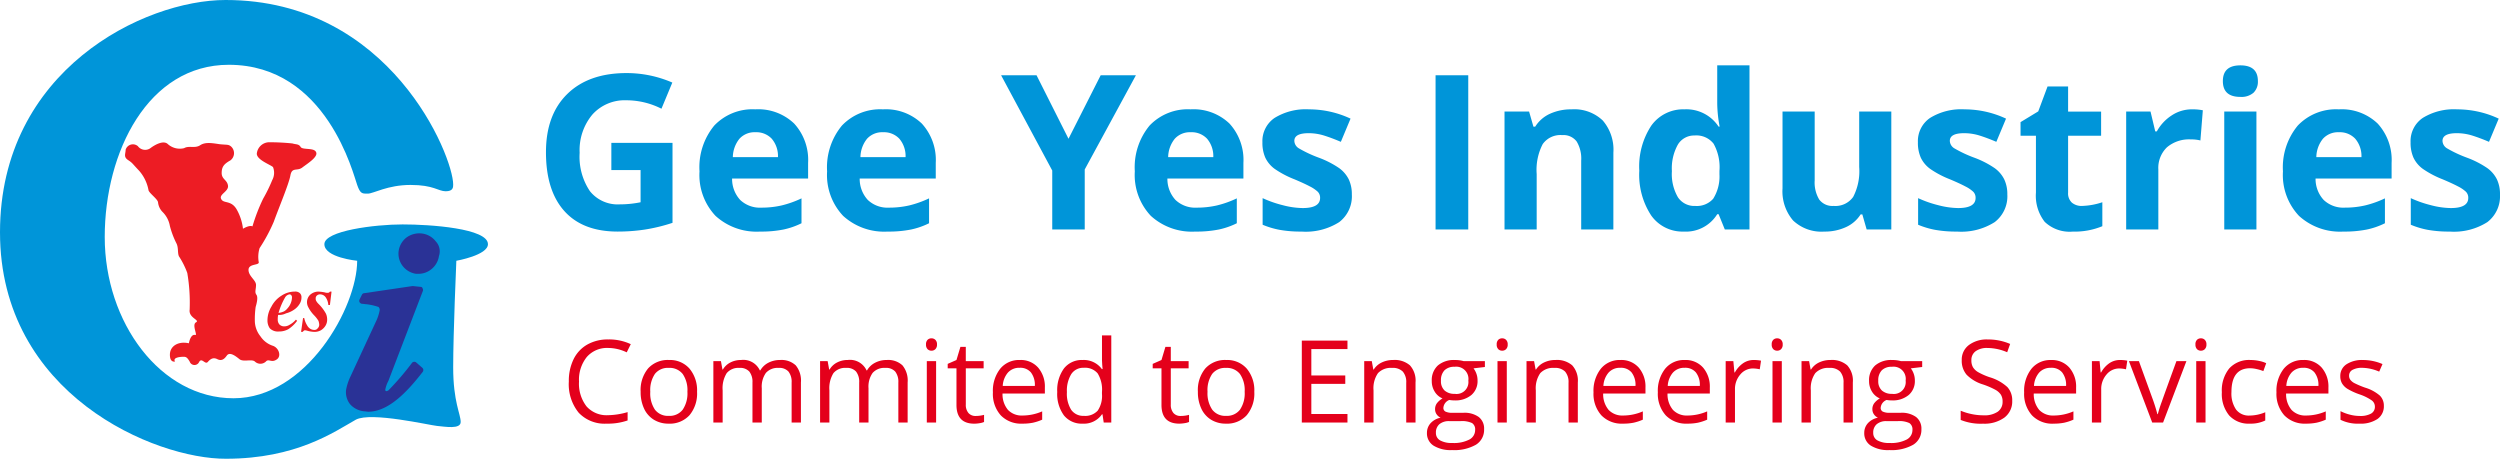
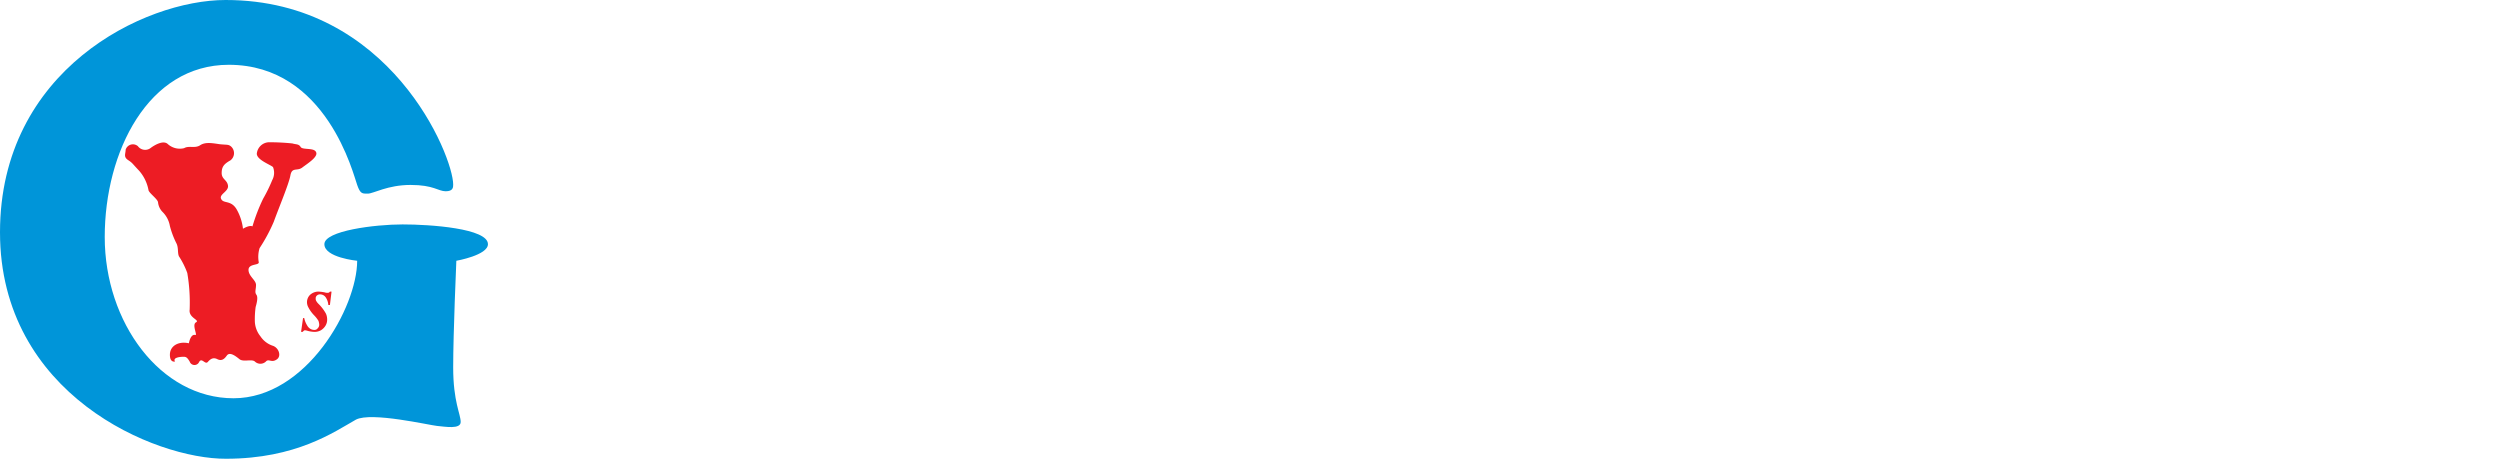
<svg xmlns="http://www.w3.org/2000/svg" width="370.429" height="67.969" viewBox="0 0 370.429 67.969">
  <path d="M33.428,0C57.9,0,67.149,23.183,67.149,27.34c0,.41,0,1-1.112,1s-1.756-.937-5.21-.937c-3.4,0-5.5,1.288-6.323,1.288s-1.112.059-1.581-1.288C52.4,26.052,48.474,9.6,33.9,9.6c-11.943,0-18.382,12.879-18.382,25.525S23.768,59.011,34.6,59.011,52.923,45.488,52.923,38.638c0,0-4.859-.468-4.859-2.459s7.494-2.927,11.592-2.927S72.3,33.838,72.3,36.18c0,1.639-4.683,2.459-4.683,2.459s-.468,10.713-.468,15.807,1.112,6.908,1.112,8.079c0,1.112-2.283.7-3.513.585-1.171-.117-9.718-2.108-12-.937-3.22,1.815-8.84,5.8-19.261,5.8C23.007,68.027,0,58.484,0,34.423S21.368,0,33.428,0Z" fill="#0095d9" />
-   <path d="M98.585,66.982l-1.112-.117h-.059l-7.142,1.054a.4.4,0,0,0-.351.234l-.351.7a.5.5,0,0,0,0,.41.538.538,0,0,0,.351.234c.234,0,.468.059.644.059a8.258,8.258,0,0,1,1.815.41.59.59,0,0,1,.176.468,6.686,6.686,0,0,1-.585,1.756l-3.805,8.2a7.95,7.95,0,0,0-.585,1.815,2.861,2.861,0,0,0,.585,2.166,3.179,3.179,0,0,0,2.108,1.054c.176,0,.41.059.585.059h0c3.044,0,5.854-3.044,8.079-5.913a.444.444,0,0,0-.059-.585l-.937-.82a.45.45,0,0,0-.585.059,40.959,40.959,0,0,1-3.513,4.1.832.832,0,0,1-.351.117h0l-.059-.059a.181.181,0,0,1-.059-.117,4.471,4.471,0,0,1,.468-1.346l5.093-13.289a.373.373,0,0,0,0-.351C98.878,67.041,98.761,66.982,98.585,66.982Zm2.283-6.732a3.057,3.057,0,0,0-2.049-1.171,3.218,3.218,0,0,0-2.283.585,3.063,3.063,0,0,0-1.171,1.99,3,3,0,0,0,.585,2.225,3.063,3.063,0,0,0,1.99,1.171h.41a2.985,2.985,0,0,0,1.815-.644,3.063,3.063,0,0,0,1.171-1.99A2.137,2.137,0,0,0,100.868,60.25Z" transform="translate(-36.295 -24.48)" fill="#2a3296" />
  <g transform="translate(39.634 43.205)">
-     <path d="M69.281,77.254a2.873,2.873,0,0,0-.059.644,1.08,1.08,0,0,0,.234.761.969.969,0,0,0,.7.293,1.463,1.463,0,0,0,.82-.234,3.332,3.332,0,0,0,.937-.761l.176.176A4.916,4.916,0,0,1,70.8,79.362a2.781,2.781,0,0,1-1.405.351,1.69,1.69,0,0,1-1.346-.468,1.978,1.978,0,0,1-.351-1.171,3.91,3.91,0,0,1,.585-2.049,4.11,4.11,0,0,1,1.522-1.639,3.531,3.531,0,0,1,1.932-.585.993.993,0,0,1,.761.234.8.8,0,0,1,.234.644,1.652,1.652,0,0,1-.234.878,2.71,2.71,0,0,1-.878.937,3.574,3.574,0,0,1-1.171.527A2.188,2.188,0,0,1,69.281,77.254Zm.059-.293a2.735,2.735,0,0,0,.82-.234,1.9,1.9,0,0,0,.527-.468,2.406,2.406,0,0,0,.468-.761,2.349,2.349,0,0,0,.176-.878.447.447,0,0,0-.117-.293.3.3,0,0,0-.234-.117.908.908,0,0,0-.644.41A10.007,10.007,0,0,0,69.339,76.961Z" transform="translate(-67.7 -73.8)" fill="#ed1c24" />
    <path d="M80.708,73.859l-.234,1.932h-.234a2.325,2.325,0,0,0-.41-1.171,1.022,1.022,0,0,0-.82-.41.665.665,0,0,0-.468.176.531.531,0,0,0-.176.41.743.743,0,0,0,.059.351,1.919,1.919,0,0,0,.351.468,6.149,6.149,0,0,1,1.112,1.464,2.066,2.066,0,0,1,.176.82,1.718,1.718,0,0,1-.234.937,2.018,2.018,0,0,1-.7.7,1.924,1.924,0,0,1-1,.234,4.593,4.593,0,0,1-.82-.117c-.234-.059-.41-.117-.468-.117-.117,0-.176,0-.234.059l-.176.176H76.2l.293-2.049h.176a3.215,3.215,0,0,0,.41,1.054,1.382,1.382,0,0,0,.468.527,1.13,1.13,0,0,0,.585.176.571.571,0,0,0,.527-.234.742.742,0,0,0,.234-.527,2.08,2.08,0,0,0-.117-.585,4.605,4.605,0,0,0-.644-.82,4.917,4.917,0,0,1-.878-1.229,1.559,1.559,0,0,1-.176-.7,1.5,1.5,0,0,1,.468-1.112,1.823,1.823,0,0,1,1.288-.468,6.088,6.088,0,0,1,.878.117,1.143,1.143,0,0,0,.41.059.354.354,0,0,0,.351-.176h.234Z" transform="translate(-71.224 -73.8)" fill="#ed1c24" />
  </g>
  <path d="M40.344,67.787c-.761,0-1.639.176-1.288.7,0,0-.761.234-.761-1,0-1.288,1.229-2.049,2.81-1.7.176-.878.527-1.346.937-1.229s-.527-1.522.117-1.873-1.112-.644-.937-1.873a26.038,26.038,0,0,0-.351-5.444,11.993,11.993,0,0,0-1.229-2.459c-.234-.468-.059-1.229-.351-1.873a12.889,12.889,0,0,1-1-2.634A3.852,3.852,0,0,0,37.182,46.3a2.377,2.377,0,0,1-.644-1.405c-.059-.468-1.229-1.288-1.405-1.756a6.006,6.006,0,0,0-1.405-2.927c-1.112-1.171-.937-1.112-1.639-1.581s-.351-.937-.351-1.522a1.126,1.126,0,0,1,1.815-.527,1.338,1.338,0,0,0,1.932.234c.644-.468,1.815-1.112,2.459-.585a2.648,2.648,0,0,0,2.459.644c.7-.41,1.581.059,2.342-.41.761-.527,1.756-.351,2.927-.176,1.112.117,1.288,0,1.7.351a1.334,1.334,0,0,1-.117,2.049c-.937.527-1.288.937-1.288,1.873s.82,1,.937,1.873-1.405,1.288-1,1.99c.351.7,1.464.117,2.283,1.522a7.556,7.556,0,0,1,.937,2.869s.937-.585,1.405-.351a26.889,26.889,0,0,1,1.581-4.1,22.752,22.752,0,0,0,1.346-2.752,2.278,2.278,0,0,0,.117-1.932c-.351-.351-2.4-1.054-2.4-1.99A1.874,1.874,0,0,1,52.93,36a33.583,33.583,0,0,1,3.513.176c.585.176.937.059,1.229.527s1.99.059,2.283.761c.351.7-1.288,1.7-2.049,2.283s-1.522-.117-1.756,1.171-1.7,4.742-2.459,6.85a24.651,24.651,0,0,1-2.108,3.922,4.426,4.426,0,0,0-.117,2.108c0,.468-1.522.176-1.522,1.112s1.112,1.522,1.112,2.225-.234,1.054.059,1.464S51.116,60,51,60.41a13.438,13.438,0,0,0-.117,2.166,3.715,3.715,0,0,0,.82,2.166,3.511,3.511,0,0,0,1.815,1.405c.937.293,1.346,1.581.585,2.049-.761.527-1.171-.176-1.581.293a1.184,1.184,0,0,1-1.639,0c-.468-.41-1.7.117-2.283-.351-.644-.527-1.464-1.112-1.873-.527s-.82.82-1.405.527-1-.059-1.405.41-.878-.7-1.288,0a.751.751,0,0,1-1.405-.059C40.871,67.9,40.695,67.787,40.344,67.787Z" transform="translate(-13.121 -14.922)" fill="#ed1c24" />
-   <path d="M11.547-12.828h9.063V-.984A25.55,25.55,0,0,1,16.461.023a27.021,27.021,0,0,1-3.977.289q-5.172,0-7.9-3.039T1.859-11.453q0-5.531,3.164-8.625T13.8-23.172a16.975,16.975,0,0,1,6.781,1.406l-1.609,3.875a11.494,11.494,0,0,0-5.2-1.25,6.426,6.426,0,0,0-5.031,2.109,8.182,8.182,0,0,0-1.891,5.672A9.11,9.11,0,0,0,8.367-5.68,5.271,5.271,0,0,0,12.8-3.719a15.669,15.669,0,0,0,3.078-.312V-8.8H11.547Zm21.359-1.578a3.023,3.023,0,0,0-2.375.961,4.447,4.447,0,0,0-.984,2.727h6.688a3.973,3.973,0,0,0-.922-2.727A3.121,3.121,0,0,0,32.906-14.406ZM33.578.313a9.016,9.016,0,0,1-6.594-2.328,8.815,8.815,0,0,1-2.375-6.594A9.7,9.7,0,0,1,26.8-15.4a7.817,7.817,0,0,1,6.07-2.4,7.694,7.694,0,0,1,5.766,2.109A7.98,7.98,0,0,1,40.7-9.859v2.313H29.438a4.587,4.587,0,0,0,1.2,3.172A4.233,4.233,0,0,0,33.8-3.234a13.1,13.1,0,0,0,2.984-.328,14.933,14.933,0,0,0,2.938-1.047V-.922a11.19,11.19,0,0,1-2.672.93A16.846,16.846,0,0,1,33.578.313ZM51.813-14.406a3.023,3.023,0,0,0-2.375.961,4.447,4.447,0,0,0-.984,2.727h6.688a3.973,3.973,0,0,0-.922-2.727A3.121,3.121,0,0,0,51.813-14.406ZM52.484.313a9.016,9.016,0,0,1-6.594-2.328,8.815,8.815,0,0,1-2.375-6.594,9.7,9.7,0,0,1,2.2-6.789,7.817,7.817,0,0,1,6.07-2.4,7.694,7.694,0,0,1,5.766,2.109,7.98,7.98,0,0,1,2.063,5.828v2.313H48.344a4.587,4.587,0,0,0,1.2,3.172A4.233,4.233,0,0,0,52.7-3.234a13.1,13.1,0,0,0,2.984-.328,14.933,14.933,0,0,0,2.938-1.047V-.922a11.19,11.19,0,0,1-2.672.93A16.846,16.846,0,0,1,52.484.313Zm26.8-13.75,4.766-9.406h5.219L81.688-8.891V0H76.875V-8.734L69.3-22.844h5.25Zm18.125-.969a3.023,3.023,0,0,0-2.375.961,4.447,4.447,0,0,0-.984,2.727h6.688a3.973,3.973,0,0,0-.922-2.727A3.121,3.121,0,0,0,97.406-14.406ZM98.078.313a9.016,9.016,0,0,1-6.594-2.328,8.815,8.815,0,0,1-2.375-6.594A9.7,9.7,0,0,1,91.3-15.4a7.817,7.817,0,0,1,6.07-2.4,7.694,7.694,0,0,1,5.766,2.109A7.98,7.98,0,0,1,105.2-9.859v2.313H93.938a4.587,4.587,0,0,0,1.2,3.172A4.233,4.233,0,0,0,98.3-3.234a13.1,13.1,0,0,0,2.984-.328,14.933,14.933,0,0,0,2.938-1.047V-.922a11.19,11.19,0,0,1-2.672.93A16.846,16.846,0,0,1,98.078.313Zm23.188-5.5A4.809,4.809,0,0,1,119.4-1.094,9.226,9.226,0,0,1,113.813.313a17.545,17.545,0,0,1-3.25-.258A12.293,12.293,0,0,1,108.047-.7V-4.641a16.613,16.613,0,0,0,2.992,1.047,12.116,12.116,0,0,0,2.93.422q2.594,0,2.594-1.5a1.252,1.252,0,0,0-.344-.914,4.984,4.984,0,0,0-1.187-.8q-.844-.445-2.25-1.039a14.134,14.134,0,0,1-2.961-1.562,4.4,4.4,0,0,1-1.375-1.648,5.441,5.441,0,0,1-.43-2.289,4.15,4.15,0,0,1,1.8-3.6,8.791,8.791,0,0,1,5.117-1.273,14.525,14.525,0,0,1,6.141,1.375l-1.437,3.438q-1.312-.562-2.453-.922a7.7,7.7,0,0,0-2.328-.359q-2.109,0-2.109,1.141a1.341,1.341,0,0,0,.68,1.109,18.484,18.484,0,0,0,2.977,1.391,13.828,13.828,0,0,1,3,1.547,4.575,4.575,0,0,1,1.406,1.656A5.09,5.09,0,0,1,121.266-5.187ZM133.672,0V-22.844h4.844V0Zm26.344,0H155.25V-10.2a4.9,4.9,0,0,0-.672-2.836,2.444,2.444,0,0,0-2.141-.945,3.218,3.218,0,0,0-2.891,1.336,8.285,8.285,0,0,0-.891,4.43V0h-4.766V-17.469h3.641l.641,2.234h.266a5.036,5.036,0,0,1,2.2-1.914,7.475,7.475,0,0,1,3.18-.648,6.109,6.109,0,0,1,4.625,1.648,6.615,6.615,0,0,1,1.578,4.758Zm10.438.313a5.674,5.674,0,0,1-4.836-2.391A10.99,10.99,0,0,1,163.859-8.7a11,11,0,0,1,1.789-6.7,5.811,5.811,0,0,1,4.93-2.4,5.7,5.7,0,0,1,5.031,2.563h.156a19.483,19.483,0,0,1-.359-3.484v-5.594h4.781V0h-3.656l-.922-2.266h-.2A5.453,5.453,0,0,1,170.453.313Zm1.672-3.8a3.229,3.229,0,0,0,2.68-1.062,6.181,6.181,0,0,0,.93-3.609v-.516a7.143,7.143,0,0,0-.867-4.031,3.221,3.221,0,0,0-2.82-1.219,2.8,2.8,0,0,0-2.477,1.352,7.211,7.211,0,0,0-.883,3.93,6.834,6.834,0,0,0,.891,3.867A2.91,2.91,0,0,0,172.125-3.484ZM197.547,0l-.641-2.234h-.25a5.028,5.028,0,0,1-2.172,1.883,7.415,7.415,0,0,1-3.2.664,6.1,6.1,0,0,1-4.641-1.648,6.633,6.633,0,0,1-1.562-4.742V-17.469h4.766v10.2a4.9,4.9,0,0,0,.672,2.836,2.444,2.444,0,0,0,2.141.945,3.218,3.218,0,0,0,2.891-1.336,8.285,8.285,0,0,0,.891-4.43v-8.219H201.2V0Zm20.844-5.187a4.809,4.809,0,0,1-1.867,4.094A9.226,9.226,0,0,1,210.938.313a17.545,17.545,0,0,1-3.25-.258A12.293,12.293,0,0,1,205.172-.7V-4.641a16.613,16.613,0,0,0,2.992,1.047,12.116,12.116,0,0,0,2.93.422q2.594,0,2.594-1.5a1.252,1.252,0,0,0-.344-.914,4.984,4.984,0,0,0-1.187-.8q-.844-.445-2.25-1.039a14.134,14.134,0,0,1-2.961-1.562,4.4,4.4,0,0,1-1.375-1.648,5.441,5.441,0,0,1-.43-2.289,4.15,4.15,0,0,1,1.8-3.6,8.791,8.791,0,0,1,5.117-1.273,14.525,14.525,0,0,1,6.141,1.375l-1.437,3.438q-1.312-.562-2.453-.922a7.7,7.7,0,0,0-2.328-.359q-2.109,0-2.109,1.141a1.341,1.341,0,0,0,.68,1.109,18.484,18.484,0,0,0,2.977,1.391,13.828,13.828,0,0,1,3,1.547,4.575,4.575,0,0,1,1.406,1.656A5.09,5.09,0,0,1,218.391-5.187Zm11.078,1.7a10.331,10.331,0,0,0,3-.547V-.484a10.7,10.7,0,0,1-4.375.8,5.355,5.355,0,0,1-4.164-1.445,6.291,6.291,0,0,1-1.3-4.336v-8.422h-2.281v-2.016l2.625-1.594,1.375-3.687h3.047v3.719h4.891v3.578h-4.891v8.422a1.86,1.86,0,0,0,.57,1.5A2.25,2.25,0,0,0,229.469-3.484ZM245.75-17.8a7.685,7.685,0,0,1,1.609.141L247-13.187a5.459,5.459,0,0,0-1.406-.156,5.054,5.054,0,0,0-3.555,1.172,4.236,4.236,0,0,0-1.273,3.281V0H236V-17.469h3.609l.7,2.938h.234a6.567,6.567,0,0,1,2.2-2.367A5.413,5.413,0,0,1,245.75-17.8Zm4.578-4.187q0-2.328,2.594-2.328t2.594,2.328a2.27,2.27,0,0,1-.648,1.727,2.726,2.726,0,0,1-1.945.617Q250.328-19.641,250.328-21.984ZM255.3,0h-4.766V-17.469H255.3Zm12.234-14.406a3.023,3.023,0,0,0-2.375.961,4.448,4.448,0,0,0-.984,2.727h6.688a3.973,3.973,0,0,0-.922-2.727A3.121,3.121,0,0,0,267.531-14.406ZM268.2.313a9.016,9.016,0,0,1-6.594-2.328,8.815,8.815,0,0,1-2.375-6.594,9.7,9.7,0,0,1,2.2-6.789,7.817,7.817,0,0,1,6.07-2.4,7.694,7.694,0,0,1,5.766,2.109,7.98,7.98,0,0,1,2.063,5.828v2.313H264.063a4.587,4.587,0,0,0,1.2,3.172,4.233,4.233,0,0,0,3.156,1.141,13.1,13.1,0,0,0,2.984-.328,14.933,14.933,0,0,0,2.938-1.047V-.922a11.19,11.19,0,0,1-2.672.93A16.846,16.846,0,0,1,268.2.313Zm23.188-5.5a4.809,4.809,0,0,1-1.867,4.094A9.226,9.226,0,0,1,283.938.313a17.545,17.545,0,0,1-3.25-.258A12.293,12.293,0,0,1,278.172-.7V-4.641a16.613,16.613,0,0,0,2.992,1.047,12.116,12.116,0,0,0,2.93.422q2.594,0,2.594-1.5a1.252,1.252,0,0,0-.344-.914,4.984,4.984,0,0,0-1.187-.8q-.844-.445-2.25-1.039a14.134,14.134,0,0,1-2.961-1.562,4.4,4.4,0,0,1-1.375-1.648,5.441,5.441,0,0,1-.43-2.289,4.15,4.15,0,0,1,1.8-3.6,8.791,8.791,0,0,1,5.117-1.273,14.525,14.525,0,0,1,6.141,1.375l-1.437,3.438q-1.312-.562-2.453-.922a7.7,7.7,0,0,0-2.328-.359q-2.109,0-2.109,1.141a1.341,1.341,0,0,0,.68,1.109,18.484,18.484,0,0,0,2.977,1.391,13.828,13.828,0,0,1,3,1.547,4.575,4.575,0,0,1,1.406,1.656A5.089,5.089,0,0,1,291.391-5.187Z" transform="translate(79.038 34)" fill="#0095d9" />
-   <path d="M6.865-11.048A3.968,3.968,0,0,0,3.706-9.716,5.374,5.374,0,0,0,2.548-6.068,5.481,5.481,0,0,0,3.665-2.386a3.969,3.969,0,0,0,3.183,1.3,10.869,10.869,0,0,0,2.9-.457V-.307A8.921,8.921,0,0,1,6.632.166,5.266,5.266,0,0,1,2.494-1.461,6.7,6.7,0,0,1,1.038-6.084a7.3,7.3,0,0,1,.7-3.287,5.036,5.036,0,0,1,2.025-2.175,6.13,6.13,0,0,1,3.117-.764,7.521,7.521,0,0,1,3.337.7l-.6,1.212A6.432,6.432,0,0,0,6.865-11.048ZM20.038-4.557a5.019,5.019,0,0,1-1.121,3.474,3.947,3.947,0,0,1-3.1,1.249,4.1,4.1,0,0,1-2.167-.573A3.78,3.78,0,0,1,12.194-2.05a5.728,5.728,0,0,1-.515-2.507,5.011,5.011,0,0,1,1.112-3.466,3.934,3.934,0,0,1,3.088-1.241,3.849,3.849,0,0,1,3.034,1.27A5,5,0,0,1,20.038-4.557Zm-6.931,0A4.318,4.318,0,0,0,13.8-1.9a2.42,2.42,0,0,0,2.05.913A2.436,2.436,0,0,0,17.909-1.9a4.3,4.3,0,0,0,.7-2.66,4.227,4.227,0,0,0-.7-2.635,2.464,2.464,0,0,0-2.071-.9,2.425,2.425,0,0,0-2.042.888A4.274,4.274,0,0,0,13.107-4.557ZM34.05,0V-5.918a2.457,2.457,0,0,0-.465-1.631,1.8,1.8,0,0,0-1.444-.544,2.332,2.332,0,0,0-1.9.739,3.511,3.511,0,0,0-.614,2.274V0H28.248V-5.918a2.457,2.457,0,0,0-.465-1.631,1.809,1.809,0,0,0-1.453-.544,2.25,2.25,0,0,0-1.9.776,4.2,4.2,0,0,0-.6,2.544V0H22.454V-9.1h1.121L23.8-7.853h.066a2.708,2.708,0,0,1,1.1-1.038,3.36,3.36,0,0,1,1.59-.374A2.7,2.7,0,0,1,29.343-7.72h.066a2.9,2.9,0,0,1,1.179-1.129,3.657,3.657,0,0,1,1.76-.415,3.081,3.081,0,0,1,2.312.793,3.546,3.546,0,0,1,.768,2.536V0ZM49.863,0V-5.918A2.457,2.457,0,0,0,49.4-7.55a1.8,1.8,0,0,0-1.444-.544,2.332,2.332,0,0,0-1.9.739,3.511,3.511,0,0,0-.614,2.274V0H44.061V-5.918A2.457,2.457,0,0,0,43.6-7.55a1.809,1.809,0,0,0-1.453-.544,2.25,2.25,0,0,0-1.9.776,4.2,4.2,0,0,0-.6,2.544V0H38.267V-9.1h1.121l.224,1.245h.066a2.708,2.708,0,0,1,1.1-1.038,3.36,3.36,0,0,1,1.59-.374A2.7,2.7,0,0,1,45.156-7.72h.066A2.9,2.9,0,0,1,46.4-8.849a3.657,3.657,0,0,1,1.76-.415,3.081,3.081,0,0,1,2.312.793,3.546,3.546,0,0,1,.768,2.536V0Zm5.595,0H54.08V-9.1h1.378ZM53.963-11.563a.915.915,0,0,1,.232-.693.812.812,0,0,1,.581-.22.812.812,0,0,1,.573.224.9.9,0,0,1,.241.689.913.913,0,0,1-.241.693.8.8,0,0,1-.573.228.8.8,0,0,1-.581-.228A.932.932,0,0,1,53.963-11.563ZM61.318-.971a4.5,4.5,0,0,0,.706-.054,4.567,4.567,0,0,0,.54-.112V-.083A2.519,2.519,0,0,1,61.9.1a4.956,4.956,0,0,1-.784.071q-2.64,0-2.64-2.781V-8.027h-1.3v-.664l1.3-.573.581-1.942h.8V-9.1H62.5v1.071h-2.64v5.354a1.842,1.842,0,0,0,.39,1.262A1.358,1.358,0,0,0,61.318-.971ZM68.224.166a4.18,4.18,0,0,1-3.183-1.229,4.756,4.756,0,0,1-1.166-3.412,5.274,5.274,0,0,1,1.083-3.495,3.6,3.6,0,0,1,2.909-1.295,3.431,3.431,0,0,1,2.706,1.125,4.311,4.311,0,0,1,1,2.968V-4.3H65.3a3.606,3.606,0,0,0,.809,2.432,2.8,2.8,0,0,0,2.162.83,7.328,7.328,0,0,0,2.905-.614V-.423A7.292,7.292,0,0,1,69.8.029,7.767,7.767,0,0,1,68.224.166ZM67.851-8.11A2.25,2.25,0,0,0,66.1-7.4a3.291,3.291,0,0,0-.768,1.976h4.756a3.03,3.03,0,0,0-.581-2A2.045,2.045,0,0,0,67.851-8.11Zm12.26,6.89h-.075A3.238,3.238,0,0,1,77.181.166,3.378,3.378,0,0,1,74.4-1.054a5.371,5.371,0,0,1-.992-3.47,5.462,5.462,0,0,1,1-3.495,3.352,3.352,0,0,1,2.772-1.245A3.308,3.308,0,0,1,80.02-7.919h.108l-.058-.656-.033-.639v-3.7h1.378V0H80.293Zm-2.756.232A2.509,2.509,0,0,0,79.4-1.756a3.88,3.88,0,0,0,.635-2.478v-.291a4.565,4.565,0,0,0-.643-2.76,2.443,2.443,0,0,0-2.054-.826,2.109,2.109,0,0,0-1.855.942,4.685,4.685,0,0,0-.643,2.66,4.491,4.491,0,0,0,.639,2.631A2.165,2.165,0,0,0,77.355-.988ZM91.69-.971a4.5,4.5,0,0,0,.706-.054,4.567,4.567,0,0,0,.54-.112V-.083a2.519,2.519,0,0,1-.66.178,4.956,4.956,0,0,1-.784.071q-2.64,0-2.64-2.781V-8.027h-1.3v-.664l1.3-.573.581-1.942h.8V-9.1h2.64v1.071h-2.64v5.354a1.842,1.842,0,0,0,.39,1.262A1.358,1.358,0,0,0,91.69-.971Zm10.916-3.586a5.019,5.019,0,0,1-1.121,3.474,3.947,3.947,0,0,1-3.1,1.249,4.1,4.1,0,0,1-2.167-.573A3.78,3.78,0,0,1,94.762-2.05a5.728,5.728,0,0,1-.515-2.507,5.011,5.011,0,0,1,1.112-3.466,3.934,3.934,0,0,1,3.088-1.241,3.849,3.849,0,0,1,3.034,1.27A5,5,0,0,1,102.606-4.557Zm-6.931,0a4.318,4.318,0,0,0,.7,2.656,2.42,2.42,0,0,0,2.05.913,2.436,2.436,0,0,0,2.054-.909,4.3,4.3,0,0,0,.7-2.66,4.227,4.227,0,0,0-.7-2.635,2.464,2.464,0,0,0-2.071-.9,2.425,2.425,0,0,0-2.042.888A4.274,4.274,0,0,0,95.675-4.557ZM116.41,0h-6.765V-12.136h6.765v1.253h-5.354v3.91h5.03v1.245h-5.03v4.466h5.354Zm8.708,0V-5.885a2.374,2.374,0,0,0-.506-1.66,2.063,2.063,0,0,0-1.585-.548,2.615,2.615,0,0,0-2.092.772,3.9,3.9,0,0,0-.664,2.548V0h-1.378V-9.1h1.121l.224,1.245h.066a2.814,2.814,0,0,1,1.187-1.042,3.857,3.857,0,0,1,1.7-.369,3.456,3.456,0,0,1,2.474.793,3.374,3.374,0,0,1,.83,2.536V0Zm11.654-9.1v.872l-1.685.2a2.9,2.9,0,0,1,.415.76,2.9,2.9,0,0,1,.183,1.058,2.689,2.689,0,0,1-.913,2.133,3.683,3.683,0,0,1-2.507.8,4.175,4.175,0,0,1-.764-.066,1.356,1.356,0,0,0-.88,1.17.6.6,0,0,0,.307.552,2.244,2.244,0,0,0,1.054.178h1.61a3.606,3.606,0,0,1,2.27.623,2.163,2.163,0,0,1,.793,1.81,2.583,2.583,0,0,1-1.212,2.3,6.486,6.486,0,0,1-3.536.793,4.831,4.831,0,0,1-2.752-.664,2.144,2.144,0,0,1-.967-1.876A2.107,2.107,0,0,1,128.72.108a2.705,2.705,0,0,1,1.494-.822,1.441,1.441,0,0,1-.585-.49,1.3,1.3,0,0,1-.237-.772,1.465,1.465,0,0,1,.266-.872,2.793,2.793,0,0,1,.838-.722,2.457,2.457,0,0,1-1.15-.988,2.9,2.9,0,0,1-.444-1.594,2.944,2.944,0,0,1,.9-2.3,3.66,3.66,0,0,1,2.54-.809,4.619,4.619,0,0,1,1.287.166ZM129.517,1.527a1.235,1.235,0,0,0,.623,1.121,3.436,3.436,0,0,0,1.785.382,4.98,4.98,0,0,0,2.569-.519,1.588,1.588,0,0,0,.834-1.407,1.113,1.113,0,0,0-.457-1.025,3.546,3.546,0,0,0-1.718-.286H131.5a2.176,2.176,0,0,0-1.461.448A1.6,1.6,0,0,0,129.517,1.527Zm.747-7.711a1.852,1.852,0,0,0,.54,1.444,2.154,2.154,0,0,0,1.5.49,1.758,1.758,0,0,0,2.017-1.959,1.809,1.809,0,0,0-2.042-2.05,2.022,2.022,0,0,0-1.494.523A2.106,2.106,0,0,0,130.264-6.184ZM140.018,0H138.64V-9.1h1.378Zm-1.494-11.563a.915.915,0,0,1,.232-.693.812.812,0,0,1,.581-.22.812.812,0,0,1,.573.224.9.9,0,0,1,.241.689.913.913,0,0,1-.241.693.8.8,0,0,1-.573.228.8.8,0,0,1-.581-.228A.932.932,0,0,1,138.523-11.563ZM149.165,0V-5.885a2.374,2.374,0,0,0-.506-1.66,2.063,2.063,0,0,0-1.585-.548,2.615,2.615,0,0,0-2.092.772,3.9,3.9,0,0,0-.664,2.548V0h-1.378V-9.1h1.121l.224,1.245h.066a2.814,2.814,0,0,1,1.187-1.042,3.857,3.857,0,0,1,1.7-.369,3.456,3.456,0,0,1,2.474.793,3.374,3.374,0,0,1,.83,2.536V0Zm8.052.166a4.18,4.18,0,0,1-3.183-1.229,4.756,4.756,0,0,1-1.166-3.412,5.274,5.274,0,0,1,1.083-3.495,3.6,3.6,0,0,1,2.909-1.295,3.431,3.431,0,0,1,2.706,1.125,4.311,4.311,0,0,1,1,2.968V-4.3h-6.267a3.606,3.606,0,0,0,.809,2.432,2.8,2.8,0,0,0,2.162.83,7.328,7.328,0,0,0,2.905-.614V-.423a7.292,7.292,0,0,1-1.382.452A7.767,7.767,0,0,1,157.217.166Zm-.374-8.276A2.25,2.25,0,0,0,155.1-7.4a3.291,3.291,0,0,0-.768,1.976h4.756a3.03,3.03,0,0,0-.581-2A2.045,2.045,0,0,0,156.843-8.11ZM166.754.166a4.18,4.18,0,0,1-3.183-1.229A4.756,4.756,0,0,1,162.4-4.474a5.274,5.274,0,0,1,1.083-3.495A3.6,3.6,0,0,1,166.4-9.264,3.431,3.431,0,0,1,169.1-8.139a4.311,4.311,0,0,1,1,2.968V-4.3h-6.267a3.606,3.606,0,0,0,.809,2.432,2.8,2.8,0,0,0,2.162.83,7.328,7.328,0,0,0,2.905-.614V-.423a7.292,7.292,0,0,1-1.382.452A7.767,7.767,0,0,1,166.754.166Zm-.374-8.276a2.25,2.25,0,0,0-1.747.714,3.291,3.291,0,0,0-.768,1.976h4.756a3.03,3.03,0,0,0-.581-2A2.045,2.045,0,0,0,166.381-8.11ZM176.6-9.264a5.392,5.392,0,0,1,1.087.1L177.5-7.886a4.694,4.694,0,0,0-1-.125,2.425,2.425,0,0,0-1.888.9,3.269,3.269,0,0,0-.784,2.233V0h-1.378V-9.1h1.137l.158,1.685h.066a4,4,0,0,1,1.22-1.37A2.747,2.747,0,0,1,176.6-9.264ZM180.766,0h-1.378V-9.1h1.378Zm-1.494-11.563a.915.915,0,0,1,.232-.693.812.812,0,0,1,.581-.22.812.812,0,0,1,.573.224.9.9,0,0,1,.241.689.913.913,0,0,1-.241.693.8.8,0,0,1-.573.228.8.8,0,0,1-.581-.228A.932.932,0,0,1,179.272-11.563ZM189.914,0V-5.885a2.374,2.374,0,0,0-.506-1.66,2.063,2.063,0,0,0-1.585-.548,2.615,2.615,0,0,0-2.092.772,3.9,3.9,0,0,0-.664,2.548V0h-1.378V-9.1h1.121l.224,1.245h.066a2.814,2.814,0,0,1,1.187-1.042,3.857,3.857,0,0,1,1.7-.369,3.456,3.456,0,0,1,2.474.793,3.374,3.374,0,0,1,.83,2.536V0Zm11.654-9.1v.872l-1.685.2a2.9,2.9,0,0,1,.415.76,2.9,2.9,0,0,1,.183,1.058,2.689,2.689,0,0,1-.913,2.133,3.683,3.683,0,0,1-2.507.8,4.175,4.175,0,0,1-.764-.066,1.356,1.356,0,0,0-.88,1.17.6.6,0,0,0,.307.552,2.244,2.244,0,0,0,1.054.178h1.61a3.606,3.606,0,0,1,2.27.623,2.163,2.163,0,0,1,.793,1.81,2.583,2.583,0,0,1-1.212,2.3,6.486,6.486,0,0,1-3.536.793,4.831,4.831,0,0,1-2.752-.664,2.144,2.144,0,0,1-.967-1.876,2.107,2.107,0,0,1,.531-1.436,2.705,2.705,0,0,1,1.494-.822,1.441,1.441,0,0,1-.585-.49,1.3,1.3,0,0,1-.237-.772,1.465,1.465,0,0,1,.266-.872,2.793,2.793,0,0,1,.838-.722,2.457,2.457,0,0,1-1.15-.988,2.9,2.9,0,0,1-.444-1.594,2.944,2.944,0,0,1,.9-2.3,3.66,3.66,0,0,1,2.54-.809,4.619,4.619,0,0,1,1.287.166ZM194.313,1.527a1.235,1.235,0,0,0,.623,1.121,3.436,3.436,0,0,0,1.785.382,4.98,4.98,0,0,0,2.569-.519,1.588,1.588,0,0,0,.834-1.407,1.113,1.113,0,0,0-.457-1.025,3.546,3.546,0,0,0-1.718-.286H196.3a2.176,2.176,0,0,0-1.461.448A1.6,1.6,0,0,0,194.313,1.527Zm.747-7.711a1.852,1.852,0,0,0,.54,1.444,2.154,2.154,0,0,0,1.5.49,1.758,1.758,0,0,0,2.017-1.959,1.809,1.809,0,0,0-2.042-2.05,2.022,2.022,0,0,0-1.494.523A2.106,2.106,0,0,0,195.06-6.184Zm19.847,2.955a2.977,2.977,0,0,1-1.162,2.5,5.039,5.039,0,0,1-3.154.9,7.9,7.9,0,0,1-3.32-.556V-1.751a8.742,8.742,0,0,0,1.627.5,8.56,8.56,0,0,0,1.743.183,3.517,3.517,0,0,0,2.125-.535,1.757,1.757,0,0,0,.714-1.49,1.913,1.913,0,0,0-.253-1.033,2.352,2.352,0,0,0-.847-.743,11.845,11.845,0,0,0-1.805-.772,5.763,5.763,0,0,1-2.42-1.436,3.17,3.17,0,0,1-.726-2.167,2.694,2.694,0,0,1,1.054-2.233,4.381,4.381,0,0,1,2.789-.83,8.22,8.22,0,0,1,3.329.664l-.44,1.229a7.522,7.522,0,0,0-2.922-.631,2.828,2.828,0,0,0-1.751.481,1.587,1.587,0,0,0-.631,1.336,2.048,2.048,0,0,0,.232,1.033,2.188,2.188,0,0,0,.784.739,9.746,9.746,0,0,0,1.689.743,6.688,6.688,0,0,1,2.627,1.461A2.873,2.873,0,0,1,214.907-3.229Zm6.118,3.4a4.18,4.18,0,0,1-3.183-1.229,4.756,4.756,0,0,1-1.166-3.412,5.274,5.274,0,0,1,1.083-3.495,3.6,3.6,0,0,1,2.909-1.295,3.431,3.431,0,0,1,2.706,1.125,4.311,4.311,0,0,1,1,2.968V-4.3H218.1a3.606,3.606,0,0,0,.809,2.432,2.8,2.8,0,0,0,2.162.83,7.328,7.328,0,0,0,2.905-.614V-.423A7.292,7.292,0,0,1,222.6.029,7.767,7.767,0,0,1,221.025.166Zm-.374-8.276A2.25,2.25,0,0,0,218.9-7.4a3.291,3.291,0,0,0-.768,1.976h4.756a3.03,3.03,0,0,0-.581-2A2.045,2.045,0,0,0,220.651-8.11ZM230.87-9.264a5.392,5.392,0,0,1,1.087.1l-.191,1.278a4.694,4.694,0,0,0-1-.125,2.425,2.425,0,0,0-1.888.9,3.269,3.269,0,0,0-.784,2.233V0h-1.378V-9.1h1.137l.158,1.685h.066a4,4,0,0,1,1.22-1.37A2.747,2.747,0,0,1,230.87-9.264ZM235.651,0,232.2-9.1h1.478l1.959,5.4a25.538,25.538,0,0,1,.78,2.457h.066a18.557,18.557,0,0,1,.577-1.822q.486-1.382,2.179-6.031h1.478L237.261,0Zm7.9,0h-1.378V-9.1h1.378Zm-1.494-11.563a.915.915,0,0,1,.232-.693.812.812,0,0,1,.581-.22.812.812,0,0,1,.573.224.9.9,0,0,1,.241.689.913.913,0,0,1-.241.693.8.8,0,0,1-.573.228.8.8,0,0,1-.581-.228A.932.932,0,0,1,242.059-11.563ZM250.111.166a3.883,3.883,0,0,1-3.059-1.216,5,5,0,0,1-1.083-3.441,5.157,5.157,0,0,1,1.1-3.528A3.96,3.96,0,0,1,250.2-9.264a6.218,6.218,0,0,1,1.312.141,4.32,4.32,0,0,1,1.029.332l-.423,1.17a6.479,6.479,0,0,0-1-.3,4.447,4.447,0,0,0-.955-.12q-2.772,0-2.772,3.536a4.211,4.211,0,0,0,.677,2.573,2.354,2.354,0,0,0,2,.9,6.129,6.129,0,0,0,2.333-.49v1.22A4.971,4.971,0,0,1,250.111.166Zm8.3,0a4.18,4.18,0,0,1-3.183-1.229,4.756,4.756,0,0,1-1.166-3.412,5.274,5.274,0,0,1,1.083-3.495,3.6,3.6,0,0,1,2.909-1.295,3.431,3.431,0,0,1,2.706,1.125,4.311,4.311,0,0,1,1,2.968V-4.3H255.49a3.606,3.606,0,0,0,.809,2.432,2.8,2.8,0,0,0,2.162.83,7.328,7.328,0,0,0,2.905-.614V-.423a7.291,7.291,0,0,1-1.382.452A7.767,7.767,0,0,1,258.412.166Zm-.374-8.276a2.25,2.25,0,0,0-1.747.714,3.291,3.291,0,0,0-.768,1.976h4.756a3.03,3.03,0,0,0-.581-2A2.045,2.045,0,0,0,258.038-8.11Zm11.937,5.628a2.279,2.279,0,0,1-.946,1.959,4.448,4.448,0,0,1-2.656.689,5.776,5.776,0,0,1-2.822-.573V-1.685a6.825,6.825,0,0,0,1.407.523,5.875,5.875,0,0,0,1.448.191,3.285,3.285,0,0,0,1.66-.344,1.139,1.139,0,0,0,.581-1.05,1.14,1.14,0,0,0-.461-.909,7.247,7.247,0,0,0-1.8-.892,9.745,9.745,0,0,1-1.805-.826,2.466,2.466,0,0,1-.8-.8,2.089,2.089,0,0,1-.261-1.071,2.041,2.041,0,0,1,.9-1.756,4.216,4.216,0,0,1,2.482-.643,7.262,7.262,0,0,1,2.872.6l-.49,1.121a6.593,6.593,0,0,0-2.482-.564,2.855,2.855,0,0,0-1.478.307.95.95,0,0,0-.5.847,1.031,1.031,0,0,0,.187.623,1.843,1.843,0,0,0,.6.49,13.45,13.45,0,0,0,1.594.672,5.954,5.954,0,0,1,2.187,1.187A2.093,2.093,0,0,1,269.975-2.482Z" transform="translate(83.246 62.606)" fill="#e4001b" />
</svg>